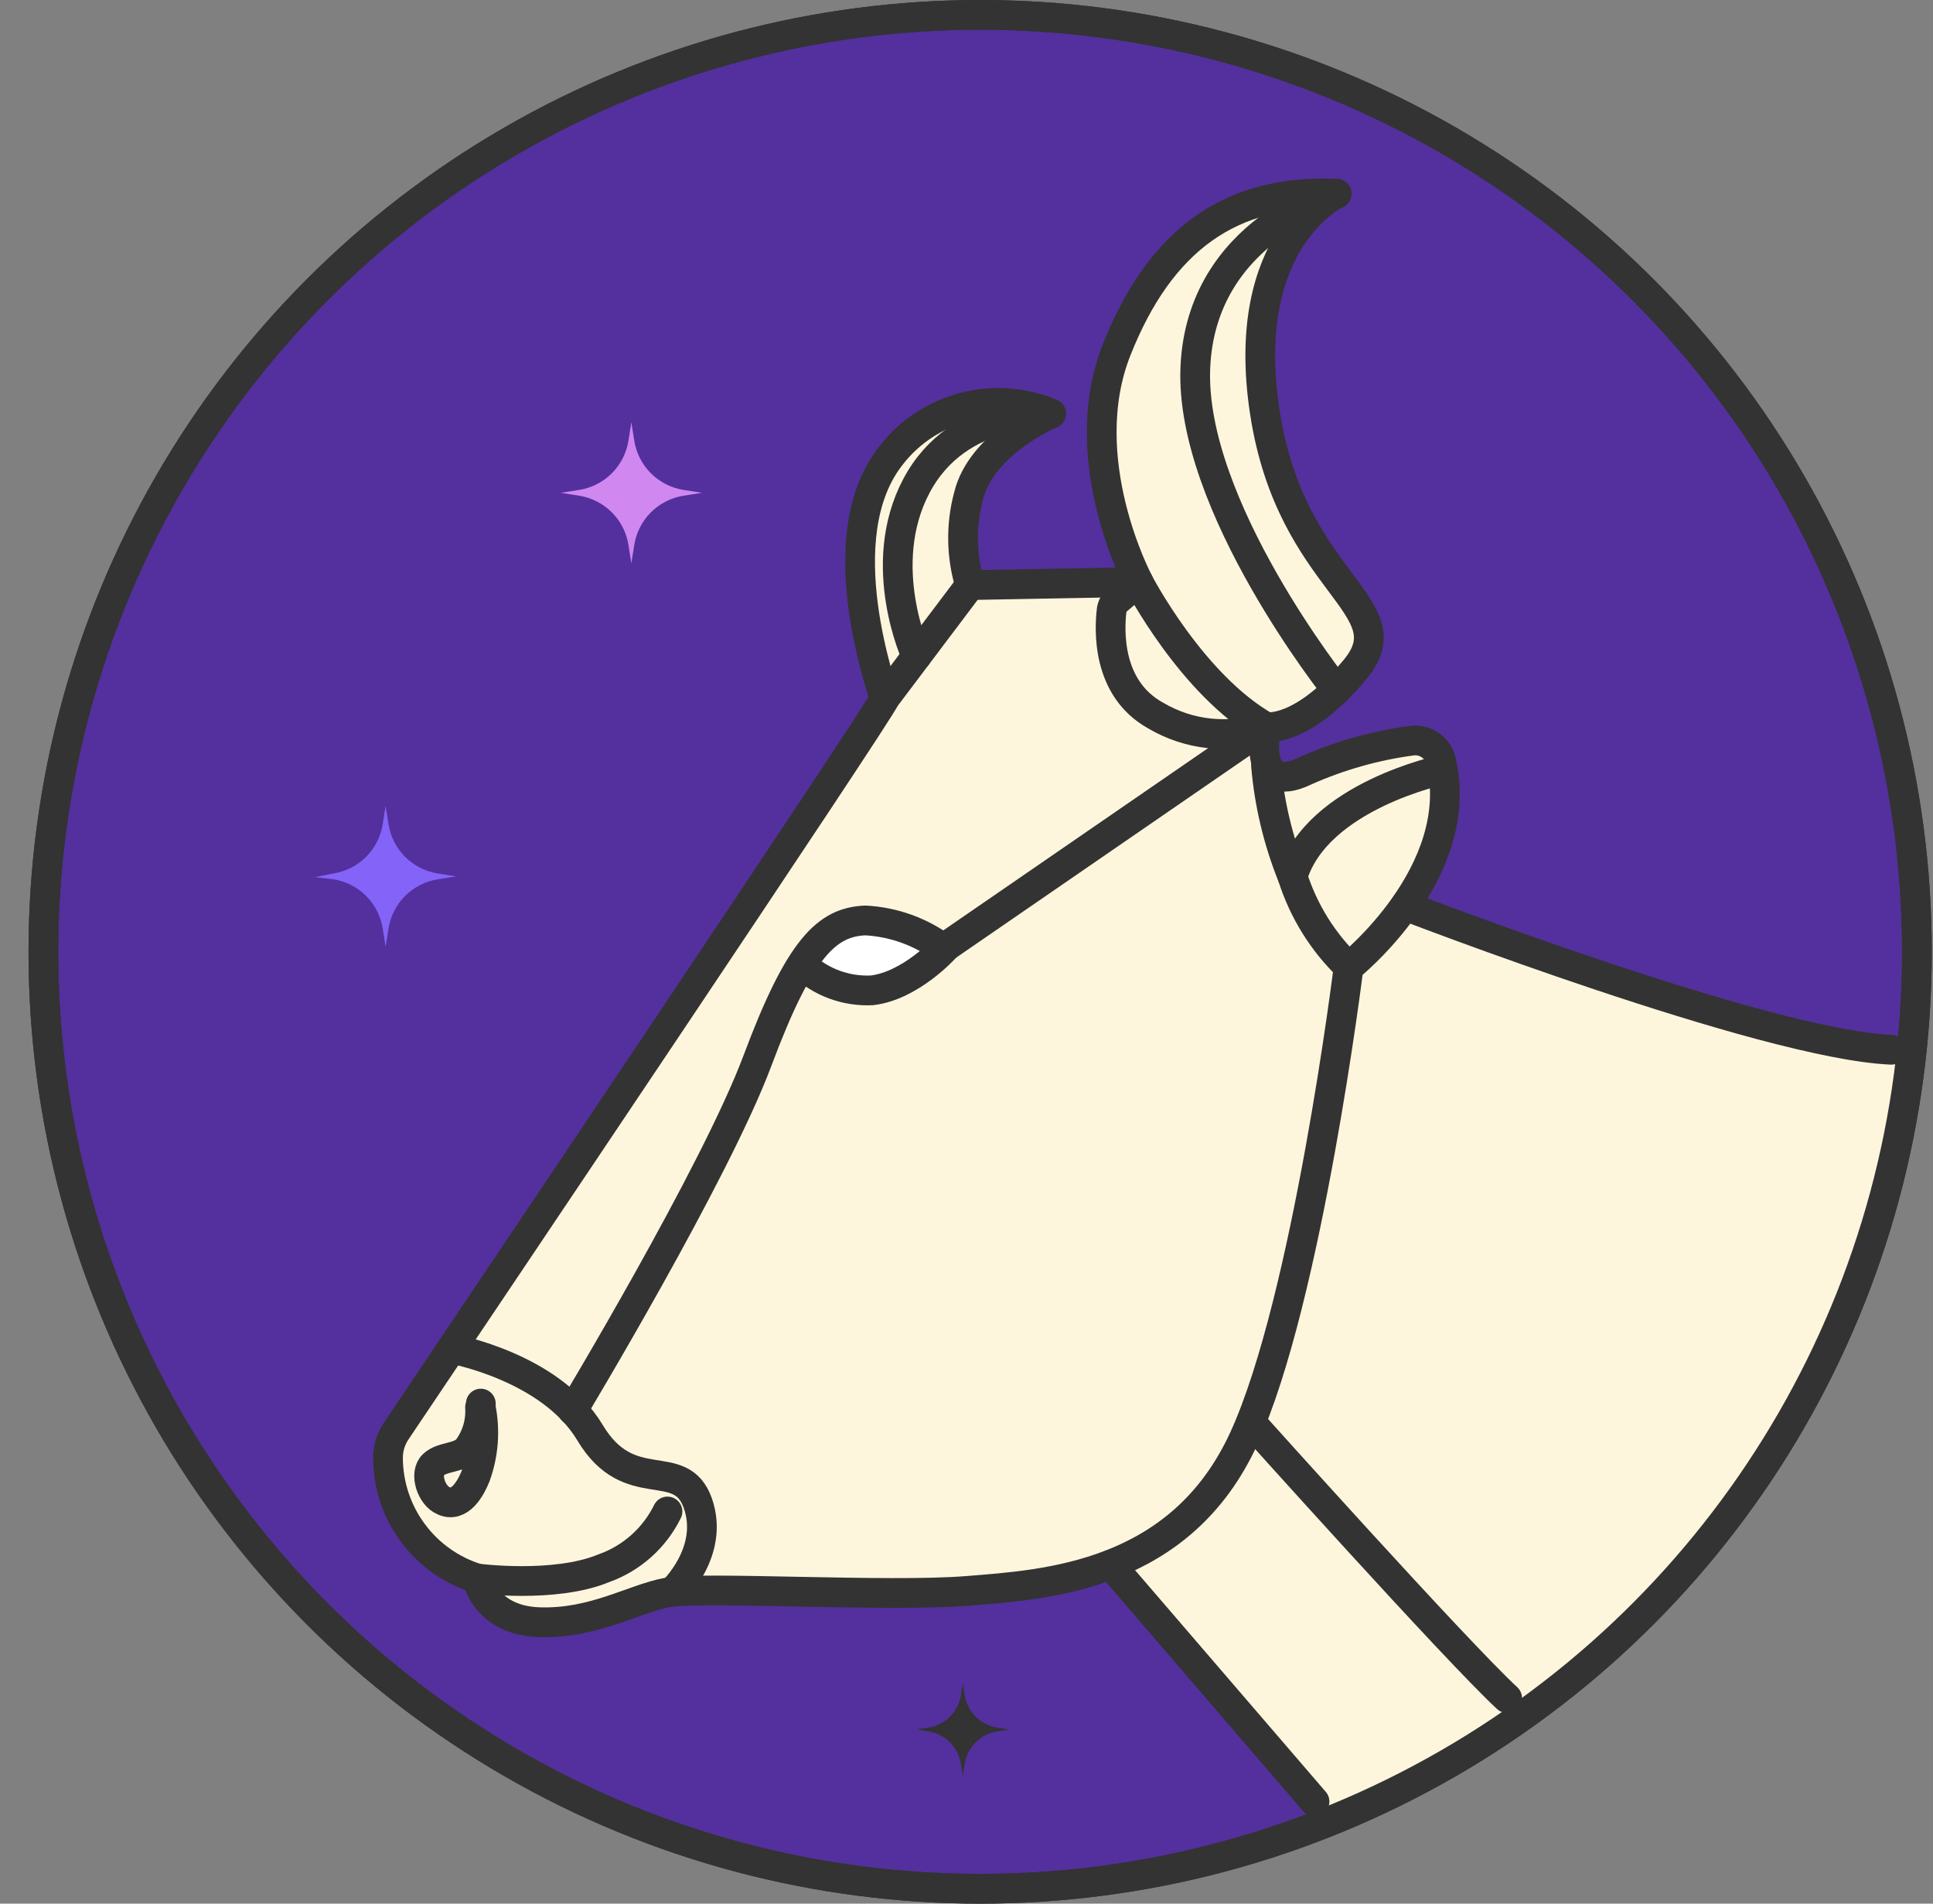
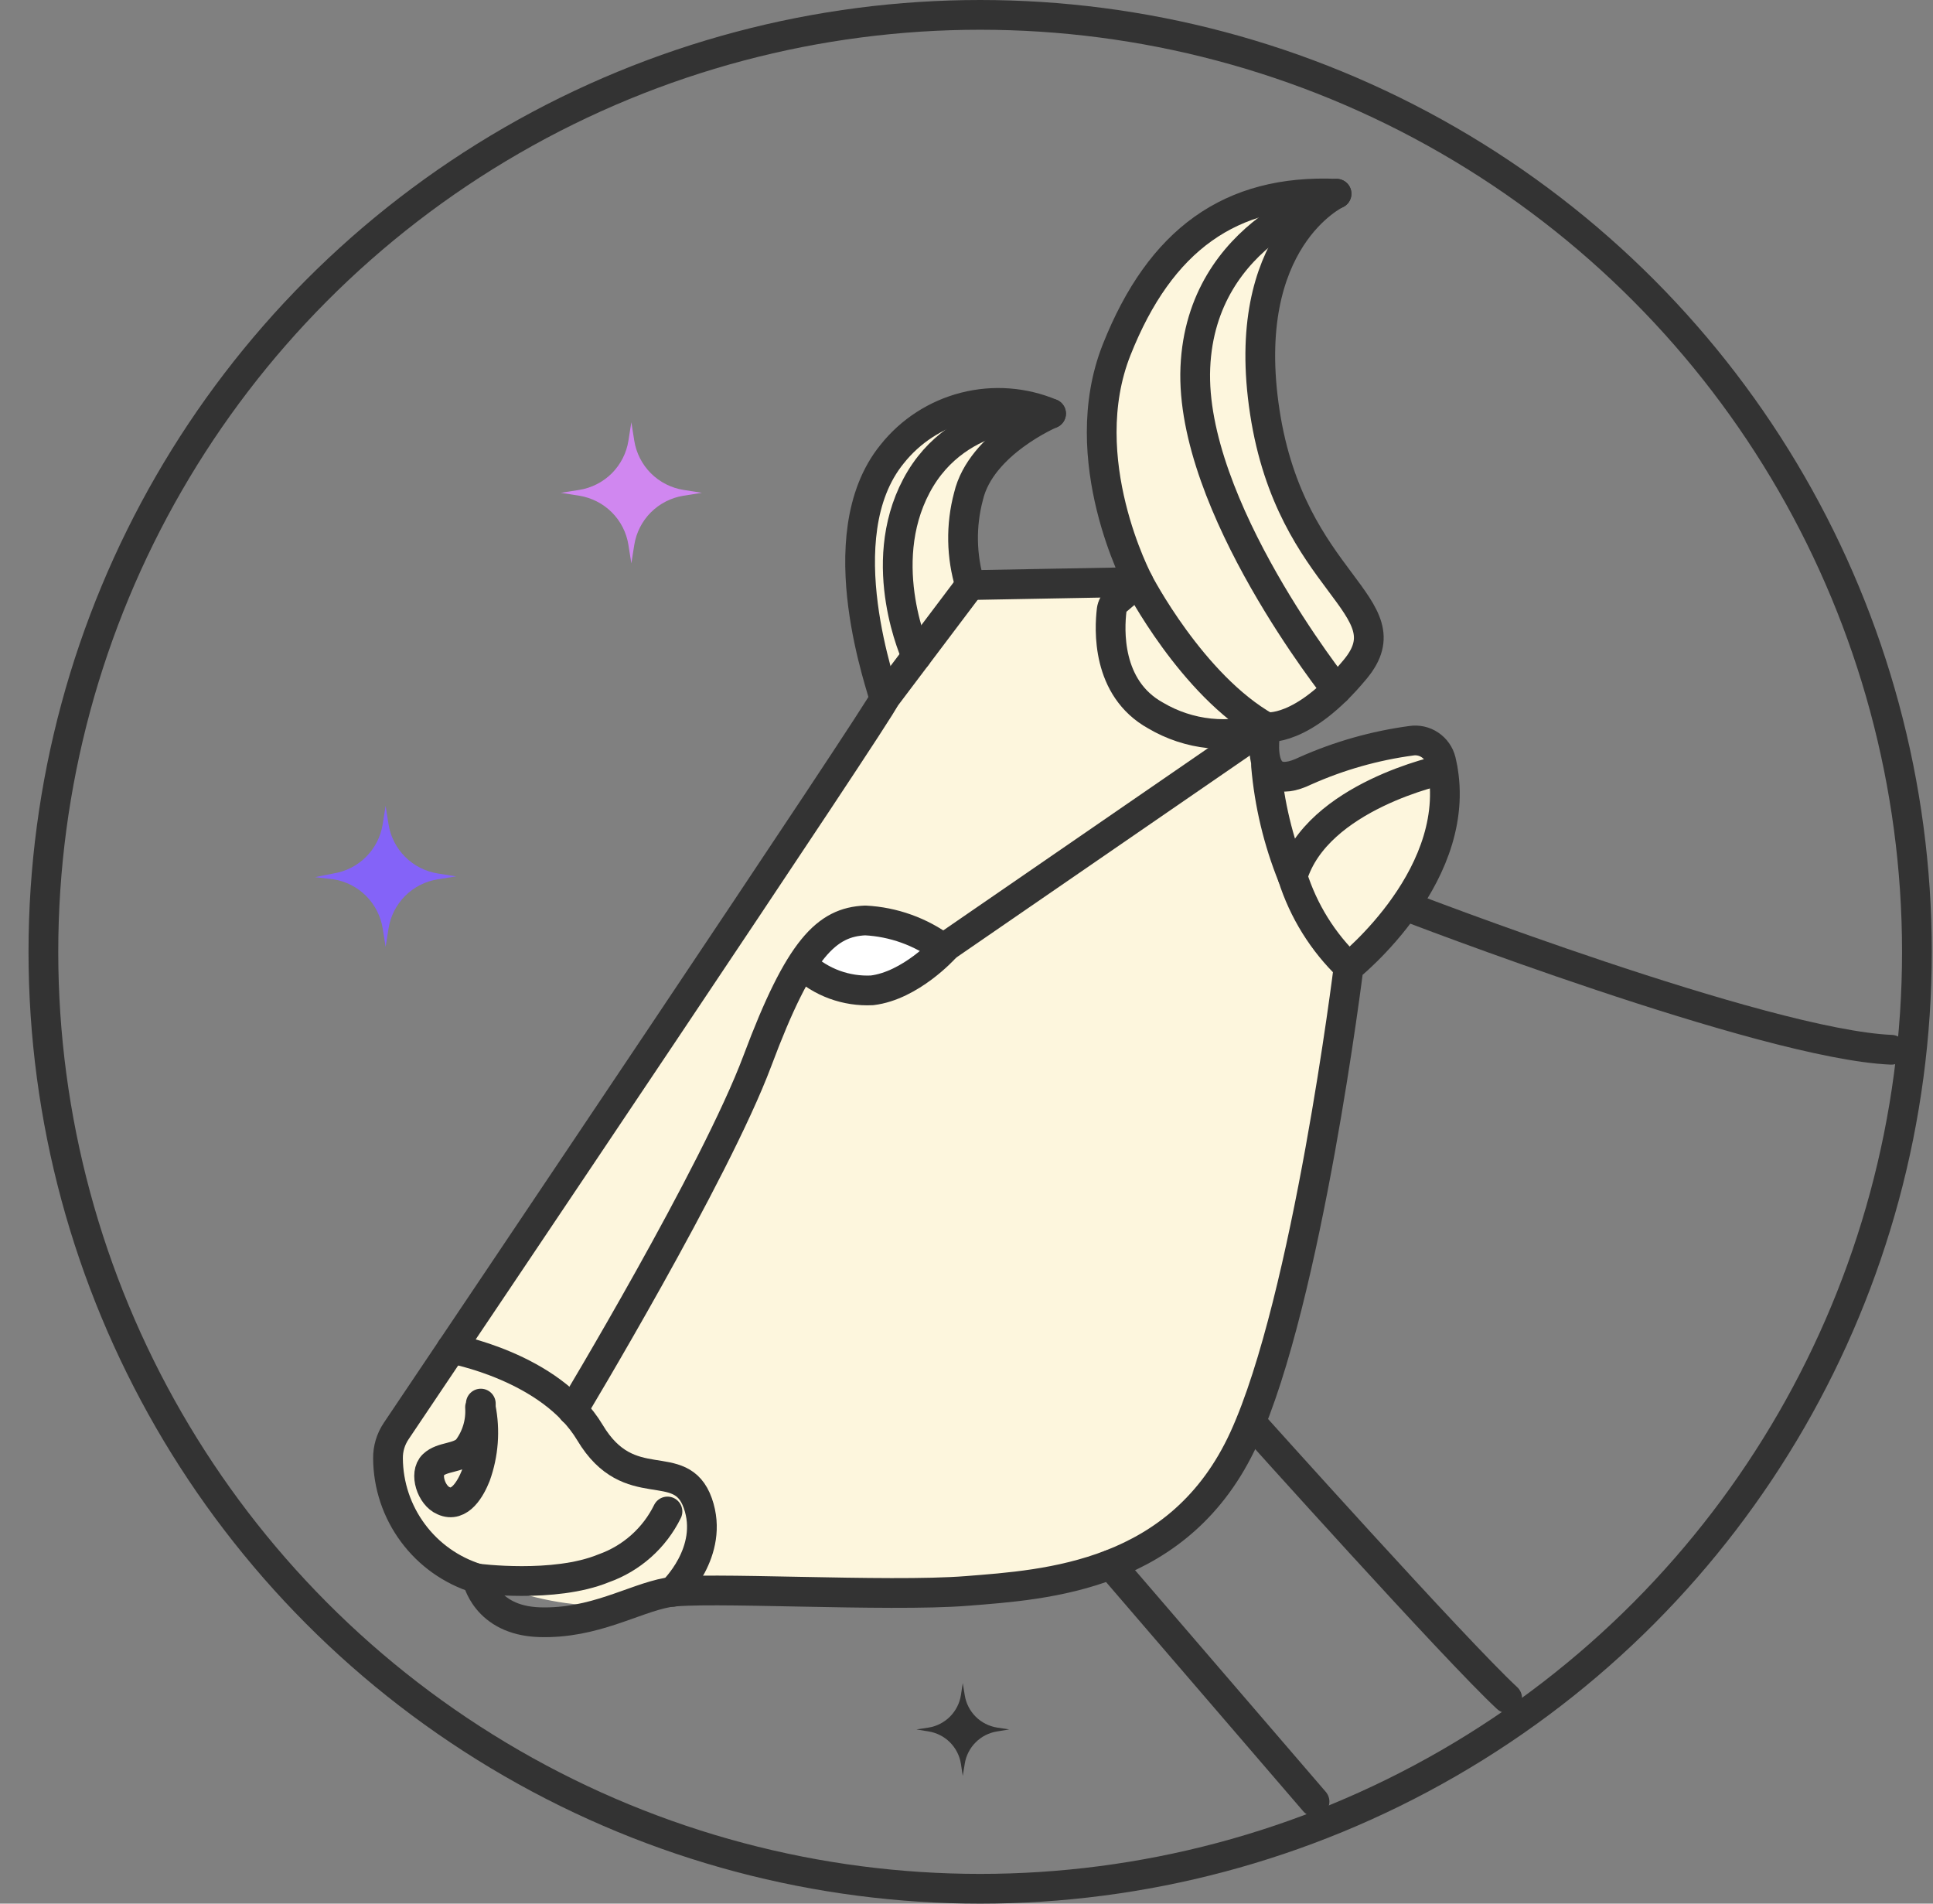
<svg xmlns="http://www.w3.org/2000/svg" width="65" height="64" viewBox="0 0 65 64" fill="none">
  <rect x="0" y="0" width="65" height="64" fill="#808080" stroke="none" />
  <g clip-path="url(#clip0_40_1398)">
-     <circle cx="32.959" cy="32" r="31.5" fill="#53309D" stroke="#333333" />
    <path d="M11.213 29.366C11.628 29.3 12.012 29.105 12.31 28.807C12.607 28.51 12.803 28.126 12.869 27.711L12.967 27.092L13.065 27.711C13.13 28.126 13.326 28.51 13.623 28.807C13.921 29.105 14.305 29.3 14.721 29.366L15.34 29.464L14.721 29.562C14.305 29.628 13.921 29.823 13.623 30.12C13.326 30.418 13.13 30.802 13.065 31.217L12.967 31.836L12.869 31.217C12.803 30.802 12.607 30.418 12.31 30.12C12.012 29.823 11.628 29.628 11.213 29.562L10.594 29.49L11.213 29.366Z" fill="#8463F8" />
    <path d="M19.477 16.471C19.892 16.405 20.276 16.209 20.574 15.912C20.871 15.614 21.067 15.23 21.132 14.815L21.23 14.196L21.328 14.815C21.394 15.23 21.59 15.614 21.887 15.912C22.185 16.209 22.569 16.405 22.984 16.471L23.603 16.568L22.984 16.666C22.569 16.732 22.185 16.928 21.887 17.225C21.59 17.522 21.394 17.906 21.328 18.322L21.23 18.941L21.132 18.322C21.067 17.906 20.871 17.522 20.574 17.225C20.276 16.928 19.892 16.732 19.477 16.666L18.857 16.568L19.477 16.471Z" fill="#D087F0" />
    <path d="M31.224 58.081C31.497 58.037 31.749 57.908 31.944 57.713C32.139 57.518 32.268 57.266 32.312 56.993L32.374 56.586L32.441 56.993C32.485 57.266 32.613 57.519 32.809 57.714C33.004 57.909 33.257 58.038 33.53 58.081L33.937 58.143L33.53 58.21C33.256 58.253 33.004 58.381 32.808 58.577C32.612 58.773 32.484 59.025 32.441 59.298L32.374 59.706L32.312 59.298C32.269 59.026 32.14 58.773 31.945 58.578C31.749 58.382 31.497 58.254 31.224 58.21L30.816 58.143L31.224 58.081Z" fill="#333333" />
-     <path d="M44.902 61.185L37.363 52.693L37.896 52.188L42.152 47.994L45.359 32.513L47.588 30.249L55.04 33.195L64.052 35.535C63.29 50.786 50.968 58.989 44.902 61.185Z" fill="#FDF6DD" />
-     <path d="M42.572 24.443C42.572 24.443 43.789 24.65 45.57 22.502C47.352 20.354 43.421 19.666 42.531 13.853C41.64 8.04 44.944 6.513 44.944 6.513C41.376 6.357 39.015 8.066 37.55 11.756C36.084 15.447 38.285 19.567 38.285 19.567L32.62 19.671C32.324 18.7 32.306 17.665 32.568 16.684C32.988 14.903 35.344 13.904 35.344 13.904C34.425 13.517 33.405 13.44 32.439 13.687C31.473 13.934 30.614 14.49 29.995 15.271C27.742 18.045 29.736 23.289 29.736 23.501C29.736 23.713 15.444 44.957 13.321 48.114C13.139 48.385 13.043 48.705 13.047 49.031C13.053 49.935 13.347 50.814 13.886 51.539C14.425 52.266 15.181 52.801 16.045 53.068C16.045 53.068 16.309 54.481 18.142 54.538C19.975 54.595 21.291 53.752 22.445 53.539C23.6 53.327 29.839 53.7 32.511 53.487C35.183 53.275 39.698 53.017 41.832 48.347C43.965 43.678 45.348 32.518 45.348 32.518C45.348 32.518 49.355 29.335 48.455 25.572C48.401 25.356 48.27 25.168 48.084 25.044C47.9 24.92 47.675 24.87 47.455 24.904C46.227 25.069 45.029 25.409 43.898 25.913C42.065 26.804 42.577 24.443 42.577 24.443" fill="#FDF6DD" />
+     <path d="M42.572 24.443C42.572 24.443 43.789 24.65 45.57 22.502C47.352 20.354 43.421 19.666 42.531 13.853C41.64 8.04 44.944 6.513 44.944 6.513C41.376 6.357 39.015 8.066 37.55 11.756C36.084 15.447 38.285 19.567 38.285 19.567L32.62 19.671C32.324 18.7 32.306 17.665 32.568 16.684C32.988 14.903 35.344 13.904 35.344 13.904C34.425 13.517 33.405 13.44 32.439 13.687C31.473 13.934 30.614 14.49 29.995 15.271C27.742 18.045 29.736 23.289 29.736 23.501C29.736 23.713 15.444 44.957 13.321 48.114C13.139 48.385 13.043 48.705 13.047 49.031C13.053 49.935 13.347 50.814 13.886 51.539C14.425 52.266 15.181 52.801 16.045 53.068C19.975 54.595 21.291 53.752 22.445 53.539C23.6 53.327 29.839 53.7 32.511 53.487C35.183 53.275 39.698 53.017 41.832 48.347C43.965 43.678 45.348 32.518 45.348 32.518C45.348 32.518 49.355 29.335 48.455 25.572C48.401 25.356 48.27 25.168 48.084 25.044C47.9 24.92 47.675 24.87 47.455 24.904C46.227 25.069 45.029 25.409 43.898 25.913C42.065 26.804 42.577 24.443 42.577 24.443" fill="#FDF6DD" />
    <path d="M42.572 24.443C42.572 24.443 43.789 24.65 45.57 22.502C47.352 20.354 43.421 19.666 42.531 13.853C41.64 8.04 44.944 6.513 44.944 6.513C41.376 6.357 39.015 8.066 37.55 11.756C36.084 15.447 38.285 19.567 38.285 19.567L32.62 19.671C32.324 18.7 32.306 17.665 32.568 16.684C32.988 14.903 35.344 13.904 35.344 13.904C34.425 13.517 33.405 13.44 32.439 13.687C31.473 13.934 30.614 14.49 29.995 15.271C27.742 18.045 29.736 23.289 29.736 23.501C29.736 23.713 15.444 44.957 13.321 48.114C13.139 48.385 13.043 48.705 13.047 49.031C13.053 49.935 13.347 50.814 13.886 51.539C14.425 52.266 15.181 52.801 16.045 53.068C16.045 53.068 16.309 54.481 18.142 54.538C19.975 54.595 21.291 53.752 22.445 53.539C23.6 53.327 29.839 53.7 32.511 53.487C35.183 53.275 39.698 53.017 41.832 48.347C43.965 43.678 45.348 32.518 45.348 32.518C45.348 32.518 49.355 29.335 48.455 25.572C48.401 25.356 48.27 25.168 48.084 25.044C47.9 24.92 47.675 24.87 47.455 24.904C46.227 25.069 45.029 25.409 43.898 25.913C42.065 26.804 42.577 24.443 42.577 24.443" stroke="#333333" stroke-linecap="round" stroke-linejoin="round" />
    <path d="M29.48 33.466L27.07 32.486L29.003 30.704L31.689 31.683L29.48 33.466Z" fill="white" />
    <path d="M48.511 25.877C48.511 25.877 44.286 26.757 43.463 29.469C42.982 28.278 42.682 27.022 42.572 25.742" stroke="#333333" stroke-linecap="round" stroke-linejoin="round" />
    <path d="M42.571 24.444C40.075 23.03 38.283 19.567 38.283 19.567L37.558 20.183C37.463 20.265 37.4 20.38 37.382 20.504C37.305 21.141 37.196 23.134 38.858 24.055C39.413 24.383 40.031 24.588 40.672 24.655C41.313 24.722 41.96 24.65 42.571 24.444Z" stroke="#333333" stroke-linecap="round" stroke-linejoin="round" />
    <path d="M32.619 19.676L29.734 23.501" stroke="#333333" stroke-linecap="round" stroke-linejoin="round" />
    <path d="M44.943 6.513C44.943 6.513 40.392 7.719 40.195 12.357C39.998 16.995 44.943 23.191 44.943 23.191" stroke="#333333" stroke-linecap="round" stroke-linejoin="round" />
    <path d="M35.344 13.905C35.344 13.905 32.237 13.656 30.818 16.332C29.399 19.008 30.818 22.062 30.818 22.062" stroke="#333333" stroke-linecap="round" stroke-linejoin="round" />
    <path d="M16.045 53.068C16.045 53.068 18.634 53.41 20.296 52.727C21.235 52.395 22.006 51.709 22.445 50.816" stroke="#333333" stroke-linecap="round" stroke-linejoin="round" />
    <path d="M16.142 47.312C16.175 47.821 16.022 48.325 15.712 48.73C15.407 49.041 14.873 48.958 14.568 49.248C14.262 49.538 14.501 50.283 14.915 50.454C15.464 50.707 15.832 50.029 15.997 49.615C16.261 48.882 16.32 48.091 16.168 47.327C16.168 47.281 16.168 47.234 16.168 47.188" stroke="#333333" stroke-linecap="round" stroke-linejoin="round" />
    <path d="M15.18 45.345C15.18 45.345 18.509 45.94 19.84 48.166C21.171 50.392 22.885 48.896 23.465 50.536C24.044 52.177 22.61 53.518 22.61 53.518" stroke="#333333" stroke-linecap="round" stroke-linejoin="round" />
    <path d="M19.256 47.416C19.256 47.416 24.046 39.465 25.47 35.66C26.893 31.856 27.805 31.002 29.094 30.945C30.043 30.994 30.956 31.321 31.719 31.887L42.536 24.443" stroke="#333333" stroke-linecap="round" stroke-linejoin="round" />
    <path d="M26.977 32.435C27.29 32.729 27.659 32.956 28.062 33.104C28.465 33.251 28.893 33.316 29.322 33.295C30.622 33.139 31.756 31.887 31.756 31.887" stroke="#333333" stroke-linecap="round" stroke-linejoin="round" />
    <path d="M47.252 30.453C47.252 30.453 59.317 35.112 63.599 35.293" stroke="#333333" stroke-linecap="round" stroke-linejoin="round" />
    <path d="M37.348 52.602L44.203 60.569" stroke="#333333" stroke-linecap="round" stroke-linejoin="round" />
    <circle cx="32.959" cy="32" r="31.5" stroke="#333333" />
    <path d="M43.463 29.464C43.83 30.625 44.483 31.676 45.363 32.518" stroke="#333333" stroke-linecap="round" stroke-linejoin="round" />
    <path d="M42.074 47.824C42.074 47.824 48.946 55.485 50.68 57.09" stroke="#333333" stroke-linecap="round" stroke-linejoin="round" />
  </g>
  <defs>
    <clipPath id="clip0_40_1398">
      <rect width="64" height="64" fill="white" transform="translate(0.959)" />
    </clipPath>
  </defs>
</svg>